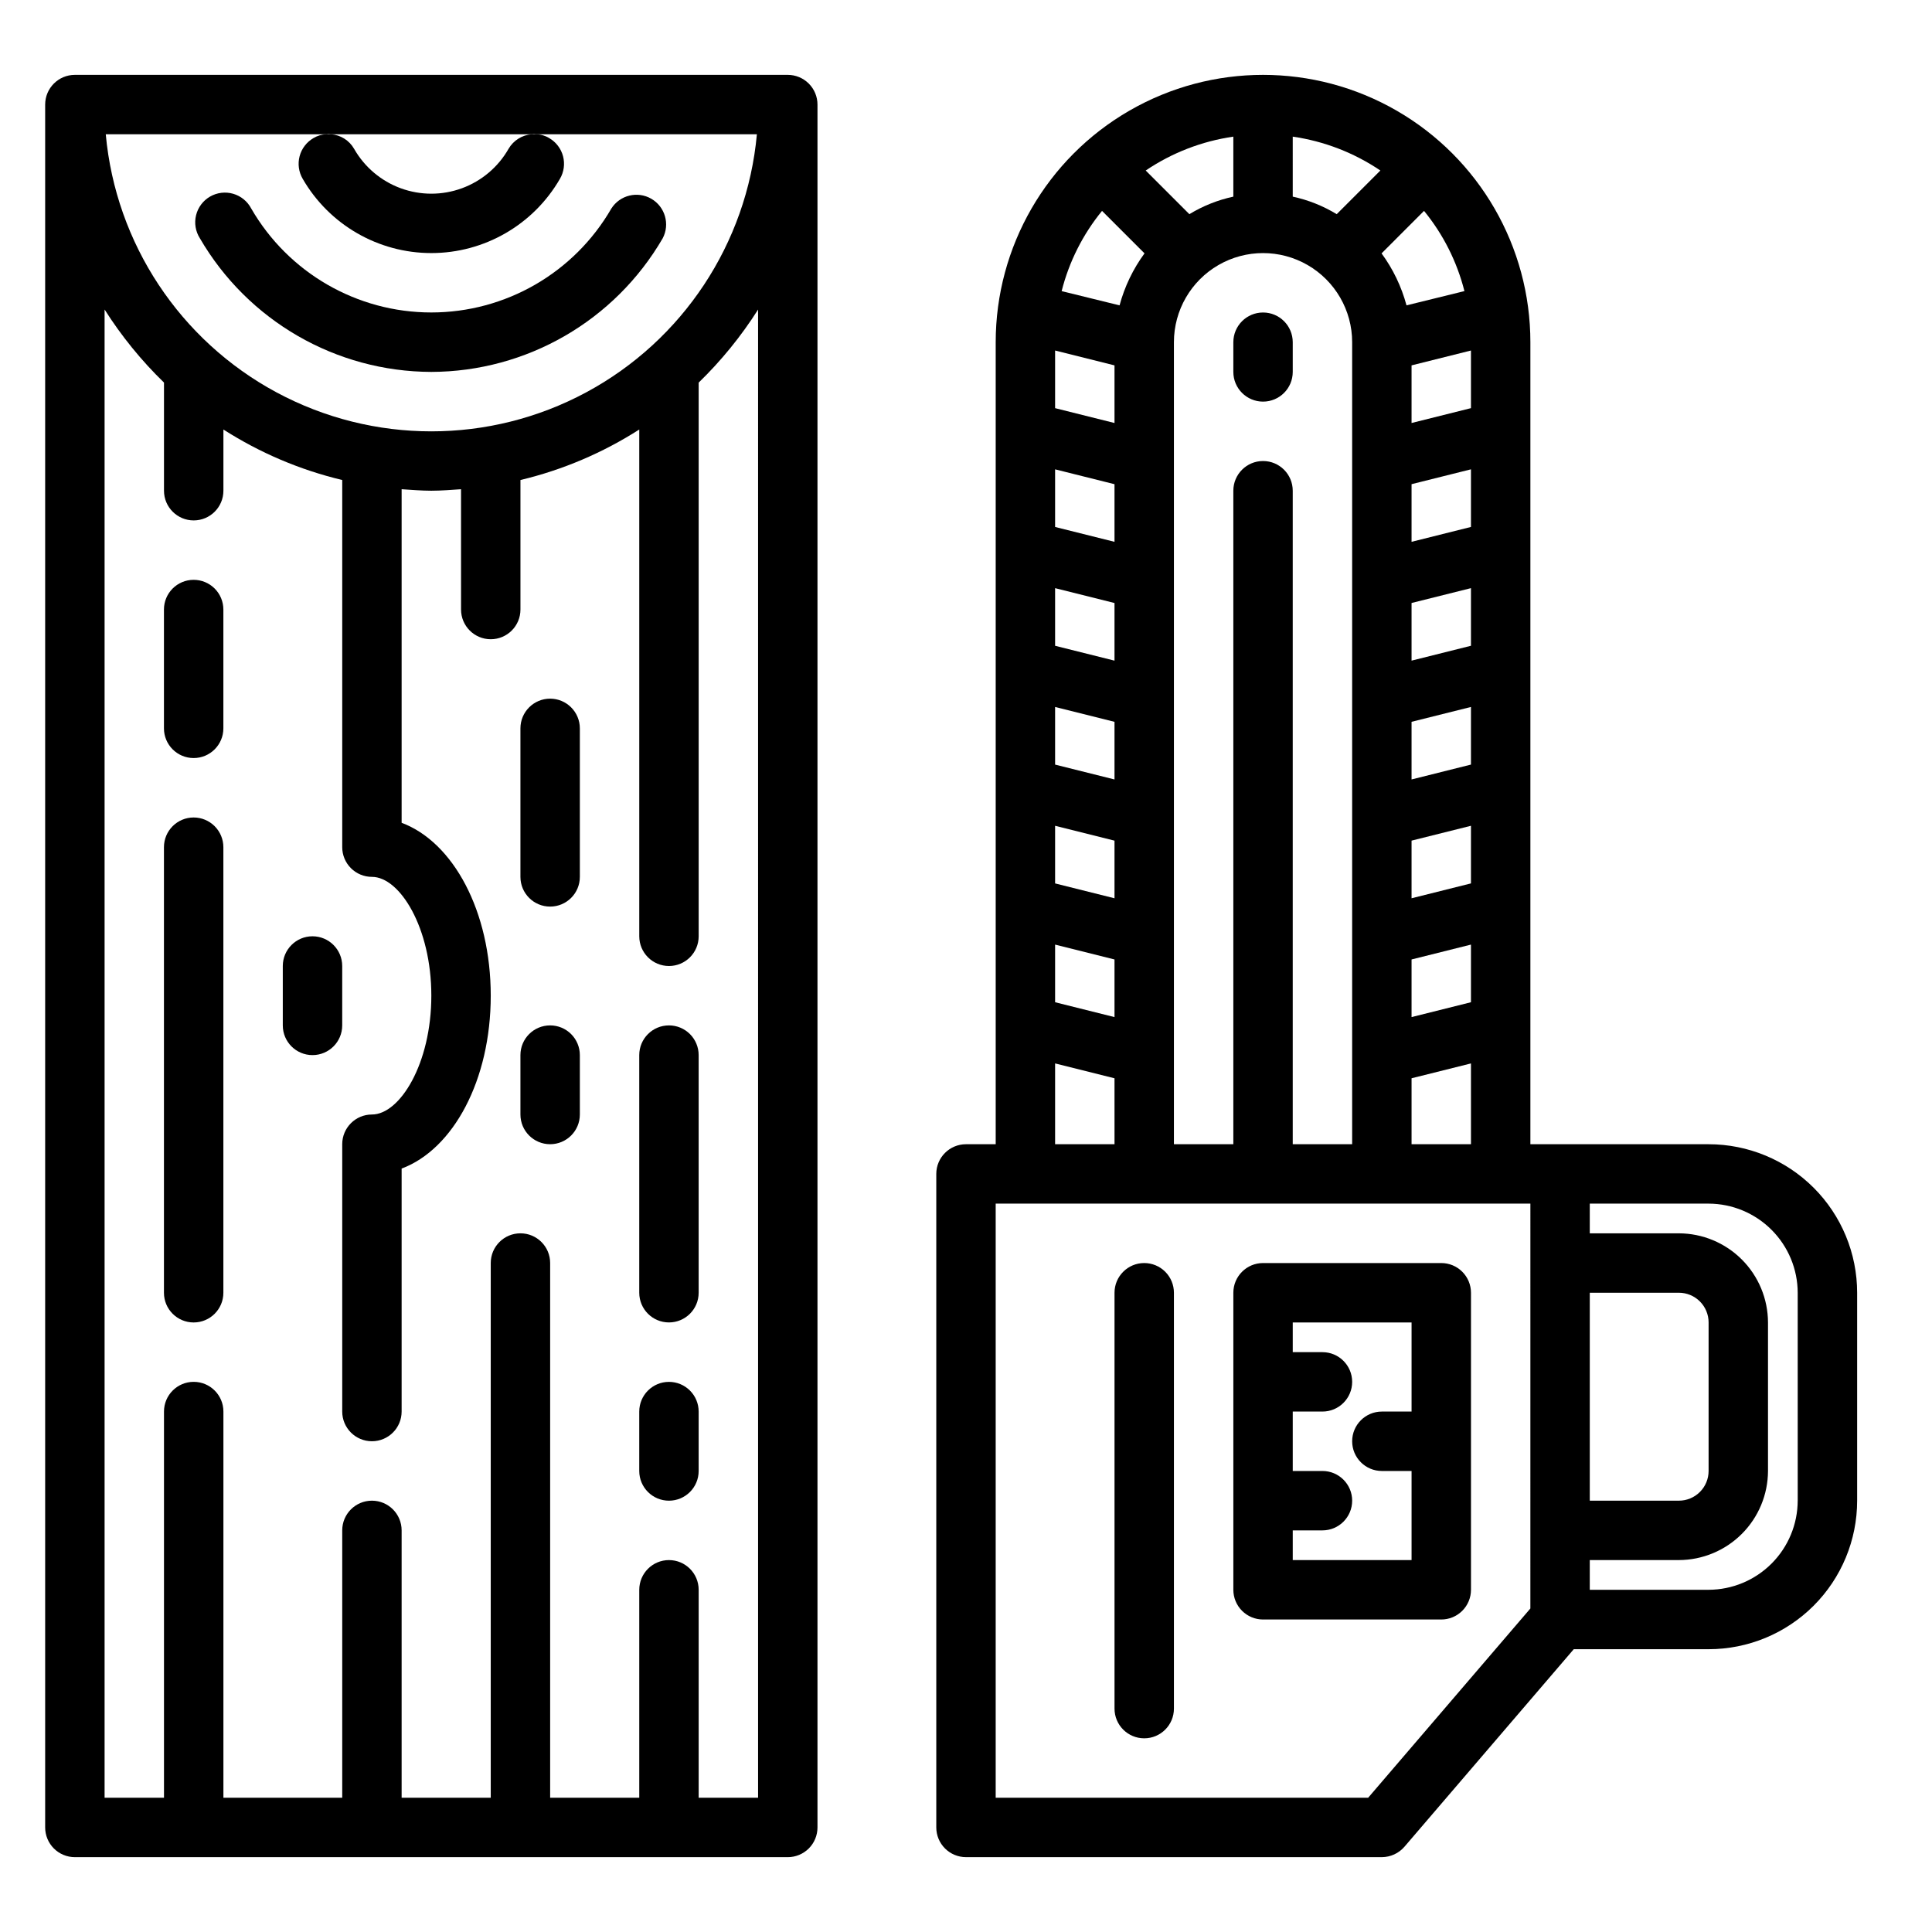
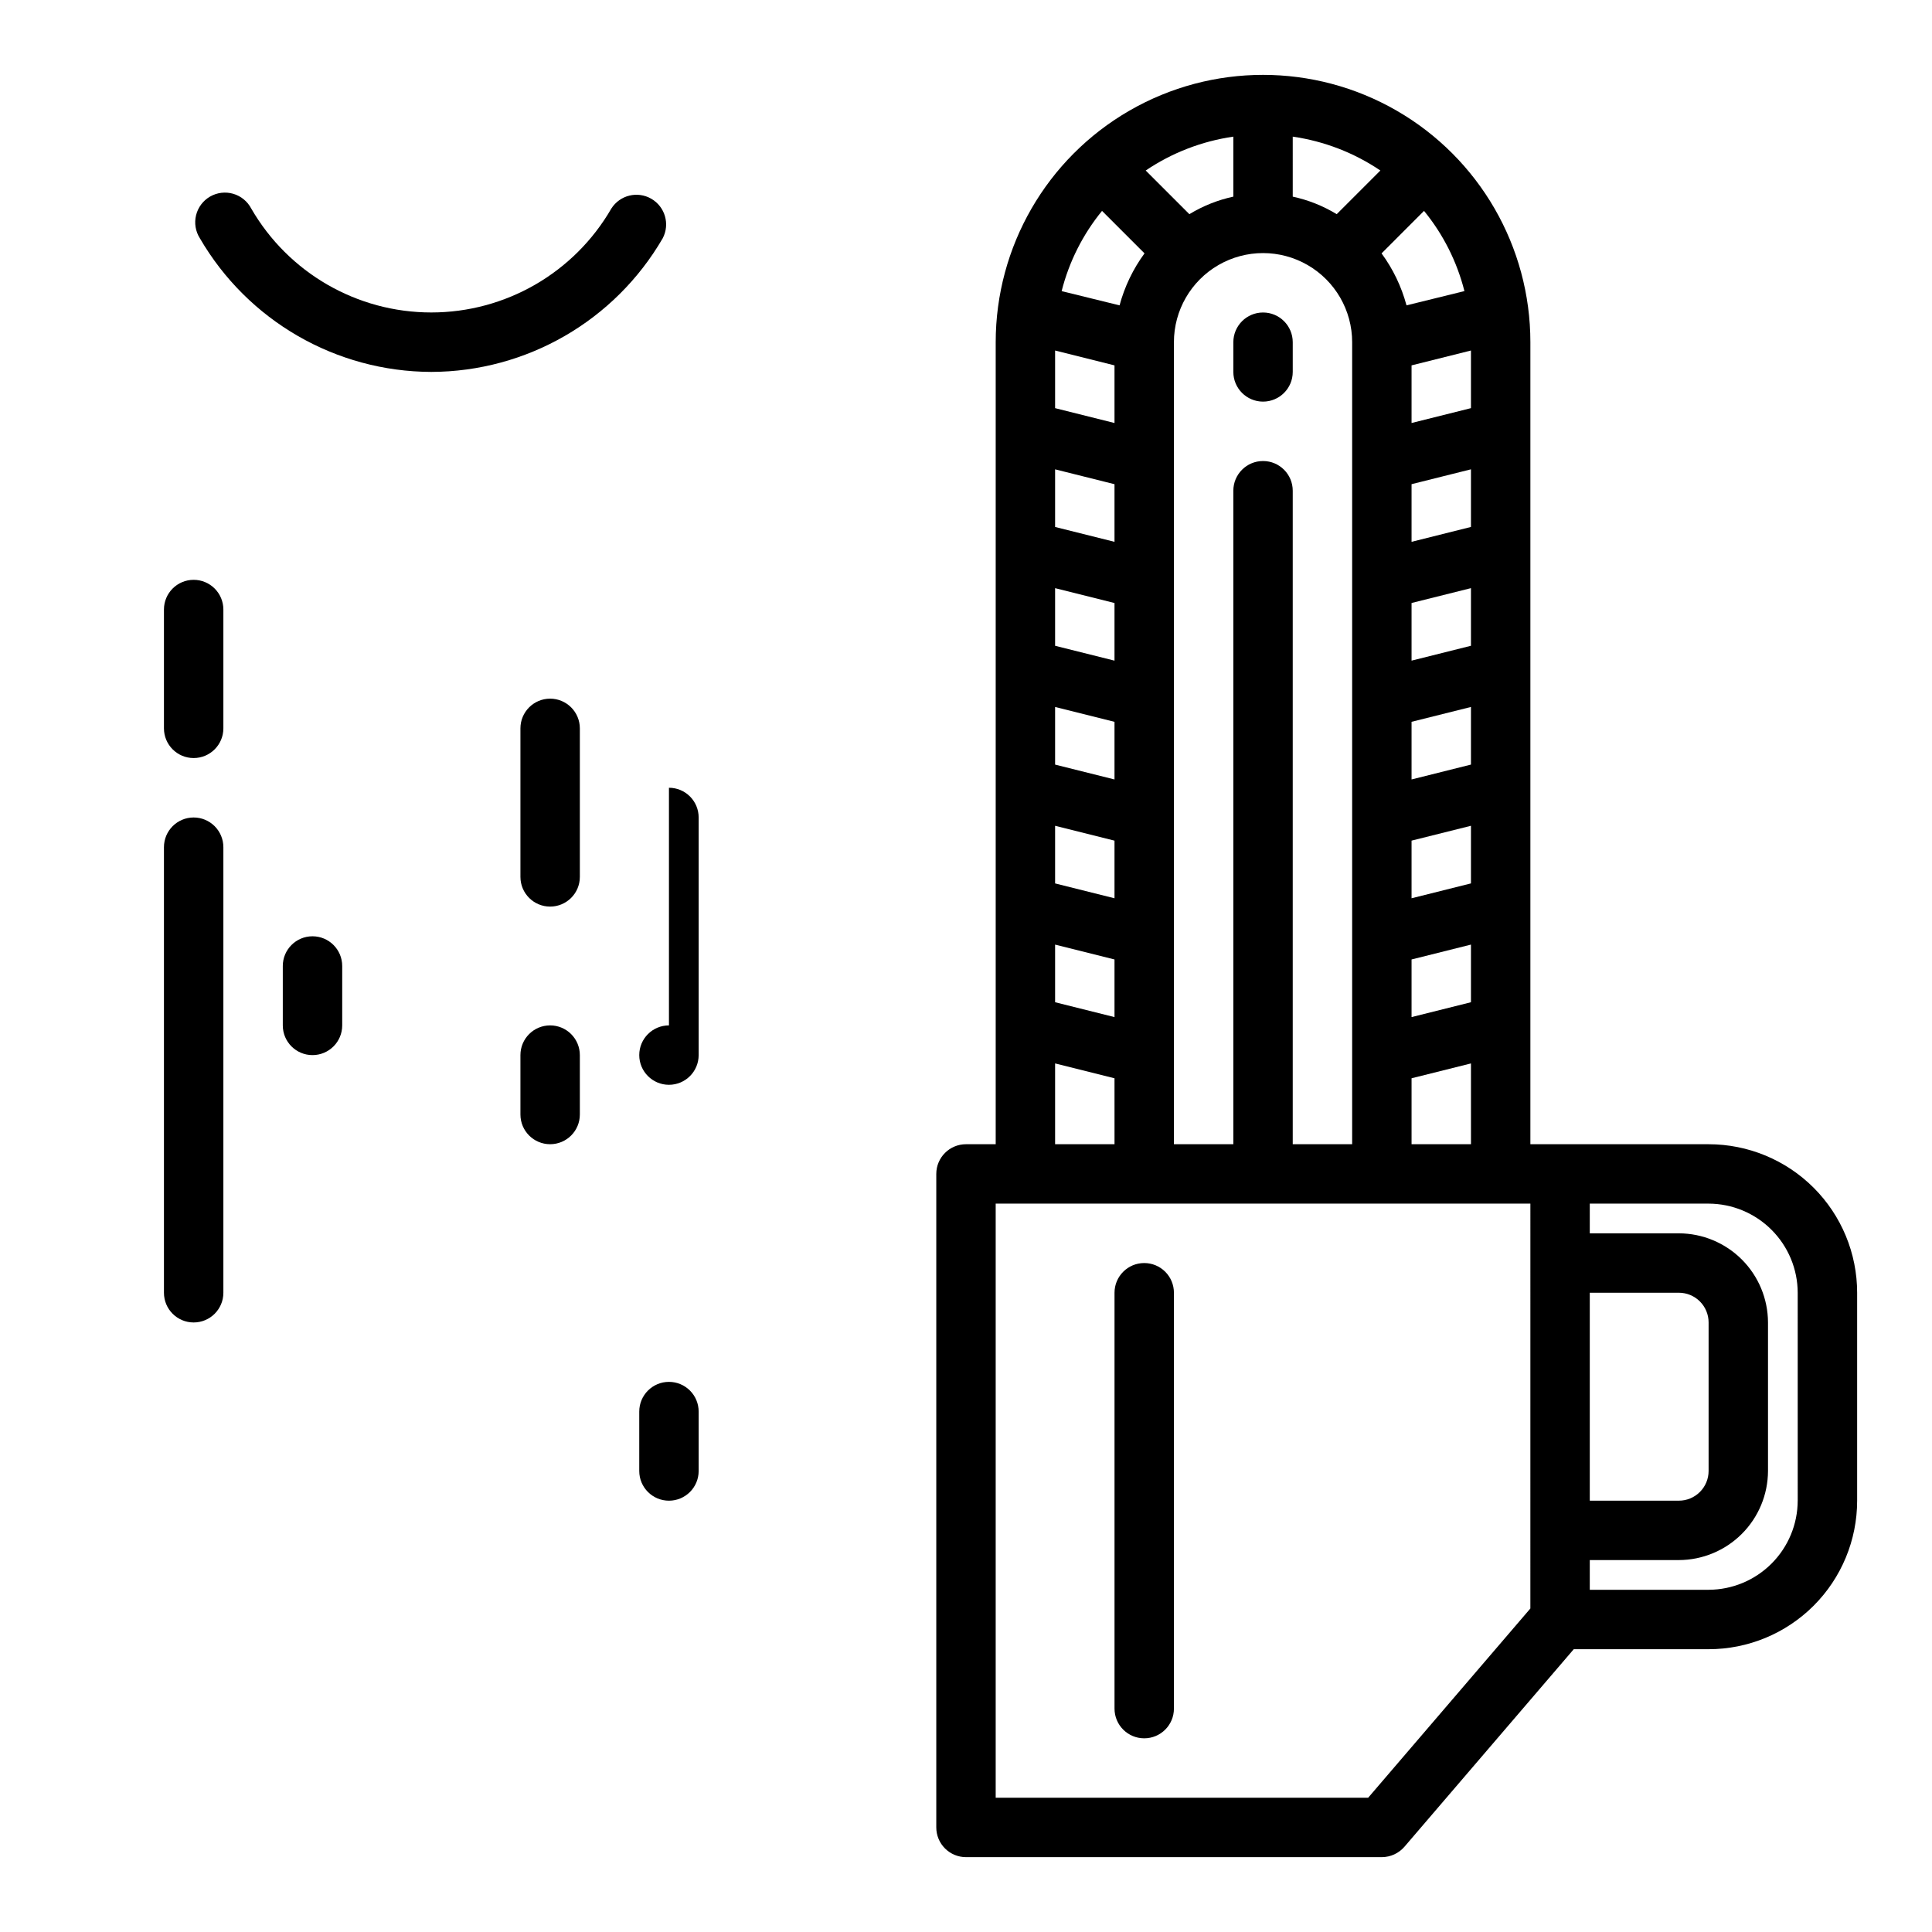
<svg xmlns="http://www.w3.org/2000/svg" fill="#000000" width="800px" height="800px" version="1.1" viewBox="144 144 512 512">
  <g>
    <path d="m195.32 360.64c-4.348 0-7.871 3.527-7.871 7.875v118.08c0 4.348 3.523 7.871 7.871 7.871 4.348 0 7.875-3.523 7.875-7.871v-118.08c0-2.09-0.832-4.09-2.309-5.566-1.477-1.477-3.477-2.309-5.566-2.309z" />
    <path d="m195.32 297.66c-4.348 0-7.871 3.523-7.871 7.871v31.488c0 4.348 3.523 7.871 7.871 7.871 4.348 0 7.875-3.523 7.875-7.871v-31.488c0-2.09-0.832-4.09-2.309-5.566s-3.477-2.305-5.566-2.305z" />
-     <path d="m321.28 415.74c-4.348 0-7.871 3.523-7.871 7.871v62.977c0 4.348 3.523 7.871 7.871 7.871s7.871-3.523 7.871-7.871v-62.977c0-2.086-0.828-4.09-2.305-5.566s-3.477-2.305-5.566-2.305z" />
+     <path d="m321.28 415.74c-4.348 0-7.871 3.523-7.871 7.871c0 4.348 3.523 7.871 7.871 7.871s7.871-3.523 7.871-7.871v-62.977c0-2.086-0.828-4.09-2.305-5.566s-3.477-2.305-5.566-2.305z" />
    <path d="m289.79 329.15c-4.348 0-7.871 3.527-7.871 7.875v39.359c0 4.348 3.523 7.871 7.871 7.871 4.348 0 7.875-3.523 7.875-7.871v-39.359c0-2.09-0.832-4.09-2.309-5.566-1.477-1.477-3.477-2.309-5.566-2.309z" />
-     <path d="m352.77 163.84h-188.93c-4.348 0-7.871 3.527-7.871 7.875v456.58c0 2.086 0.832 4.09 2.305 5.566 1.477 1.473 3.481 2.305 5.566 2.305h188.93c2.09 0 4.09-0.832 5.566-2.305 1.477-1.477 2.305-3.481 2.305-5.566v-456.58c0-2.09-0.828-4.09-2.305-5.566-1.477-1.477-3.477-2.309-5.566-2.309zm-122.25 15.746c0.387-0.078 0.789-0.078 1.18 0h53.215c0.391-0.078 0.789-0.078 1.18 0h58.488c-2.652 28.953-19.652 54.641-45.262 68.406-25.613 13.762-56.418 13.762-82.027 0-25.609-13.766-42.609-39.453-45.266-68.406zm114.38 440.83h-15.746v-55.102c0-4.348-3.523-7.875-7.871-7.875s-7.871 3.527-7.871 7.875v55.105l-23.617-0.004v-141.7c0-4.348-3.523-7.871-7.871-7.871-4.348 0-7.871 3.523-7.871 7.871v141.7h-23.617v-70.848c0-4.348-3.523-7.871-7.871-7.871s-7.871 3.523-7.871 7.871v70.848h-31.488v-102.34c0-4.348-3.527-7.871-7.875-7.871-4.348 0-7.871 3.523-7.871 7.871v102.34h-15.742v-394.39c4.469 7.051 9.754 13.547 15.742 19.363v28.656c0 4.348 3.523 7.871 7.871 7.871 4.348 0 7.875-3.523 7.875-7.871v-16.219c9.672 6.191 20.316 10.715 31.488 13.383v97.301c0 2.086 0.828 4.09 2.305 5.566 1.477 1.477 3.477 2.305 5.566 2.305 7.398 0 15.742 13.461 15.742 31.488s-8.344 31.488-15.742 31.488c-4.348 0-7.871 3.523-7.871 7.871v70.848c0 4.348 3.523 7.871 7.871 7.871s7.871-3.523 7.871-7.871v-64.391c13.699-5.117 23.617-23.457 23.617-45.816 0-22.355-9.918-40.699-23.617-45.816v-88.402c2.598 0.156 5.195 0.395 7.871 0.395s5.273-0.234 7.871-0.395l0.004 31.883c0 4.348 3.523 7.871 7.871 7.871s7.871-3.523 7.871-7.871v-34.324c11.172-2.668 21.812-7.191 31.488-13.383v134.3c0 4.348 3.523 7.875 7.871 7.875s7.871-3.527 7.871-7.875v-146.73c5.992-5.816 11.273-12.312 15.746-19.363z" />
    <path d="m258.3 242.56c25.289-0.07 48.637-13.555 61.332-35.426 1.957-3.738 0.617-8.352-3.035-10.465-3.652-2.109-8.32-0.965-10.582 2.594-9.848 17.043-28.035 27.543-47.719 27.543s-37.871-10.5-47.715-27.543c-0.996-1.902-2.723-3.312-4.781-3.91-2.062-0.598-4.277-0.328-6.133 0.742-1.859 1.074-3.195 2.859-3.707 4.945-0.512 2.082-0.148 4.285 1.004 6.094 12.699 21.867 36.051 35.355 61.336 35.426z" />
-     <path d="m292.39 191.39c-7.031 12.176-20.023 19.676-34.086 19.676-14.059 0-27.055-7.5-34.086-19.676-1.055-1.805-1.352-3.957-0.82-5.981 0.531-2.023 1.848-3.754 3.656-4.805 1.047-0.637 2.238-0.988 3.465-1.023h1.18c2.562 0.176 4.867 1.625 6.141 3.856 2.758 4.84 7.141 8.543 12.367 10.457 5.231 1.914 10.969 1.914 16.195 0 5.231-1.914 9.613-5.617 12.371-10.457 1.289-2.215 3.582-3.66 6.141-3.856h1.18c1.227 0.023 2.422 0.379 3.465 1.023 1.809 1.051 3.125 2.781 3.656 4.805 0.531 2.023 0.234 4.176-0.824 5.981z" />
    <path d="m234.69 400c0-4.348-3.527-7.875-7.875-7.875s-7.871 3.527-7.871 7.875v15.742c0 4.348 3.523 7.871 7.871 7.871s7.875-3.523 7.875-7.871z" />
    <path d="m321.28 510.21c-4.348 0-7.871 3.523-7.871 7.871v15.746c0 4.348 3.523 7.871 7.871 7.871s7.871-3.523 7.871-7.871v-15.746c0-2.086-0.828-4.09-2.305-5.566-1.477-1.477-3.477-2.305-5.566-2.305z" />
    <path d="m289.79 415.74c-4.348 0-7.871 3.523-7.871 7.871v15.746c0 4.348 3.523 7.871 7.871 7.871 4.348 0 7.875-3.523 7.875-7.871v-15.746c0-2.086-0.832-4.09-2.309-5.566-1.477-1.477-3.477-2.305-5.566-2.305z" />
    <path d="m596.8 447.23h-47.234v-212.54c0-25.312-13.504-48.703-35.422-61.359-21.922-12.652-48.93-12.652-70.852 0-21.918 12.656-35.422 36.047-35.422 61.359v212.54h-7.871c-4.348 0-7.875 3.523-7.875 7.871v173.19c0 2.086 0.832 4.09 2.309 5.566 1.477 1.473 3.477 2.305 5.566 2.305h110.21c2.297-0.012 4.481-1.016 5.984-2.758l44.867-52.348h35.742c10.438 0 20.449-4.148 27.832-11.527 7.379-7.383 11.527-17.395 11.527-27.832v-55.105c0-10.438-4.148-20.449-11.527-27.832-7.383-7.379-17.395-11.527-27.832-11.527zm-78.723-33.691v-15.273l15.742-3.938v15.273zm15.742 12.281 0.004 21.41h-15.746v-17.477zm-15.742-43.77v-15.273l15.742-3.938v15.273zm0-31.488v-15.273l15.742-3.938v15.273zm0-31.488v-15.273l15.742-3.938v15.273zm0-31.488v-15.273l15.742-3.938v15.273zm0-31.488v-15.27l15.742-3.938v15.273zm3.305-56.207h0.004c5.082 6.215 8.734 13.473 10.703 21.254l-15.352 3.777 0.004 0.004c-1.332-4.965-3.574-9.637-6.613-13.777zm-34.793-19.68c8.32 1.203 16.258 4.269 23.223 8.977l-11.57 11.57c-3.598-2.188-7.535-3.758-11.652-4.644zm15.746 54.477v212.54h-15.746v-173.18c0-4.348-3.523-7.871-7.871-7.871s-7.871 3.523-7.871 7.871v173.18h-15.746v-212.54c0-8.438 4.504-16.234 11.809-20.453 7.309-4.219 16.309-4.219 23.617 0 7.305 4.219 11.809 12.016 11.809 20.453zm-31.488-54.477v15.902c-4.117 0.887-8.055 2.457-11.652 4.644l-11.57-11.57c6.965-4.707 14.902-7.773 23.223-8.977zm-34.793 19.68 11.258 11.258h-0.004c-3.039 4.141-5.281 8.812-6.613 13.777l-15.352-3.777 0.004-0.004c1.969-7.781 5.621-15.039 10.703-21.254zm-12.441 37 15.742 3.938v15.273l-15.742-3.938zm0 31.488 15.742 3.938v15.273l-15.742-3.938zm0 31.488 15.742 3.938v15.273l-15.742-3.938zm0 31.488 15.742 3.938v15.273l-15.742-3.938zm0 31.488 15.742 3.938v15.273l-15.742-3.938zm0 31.488 15.742 3.938v15.273l-15.742-3.938zm0 31.488 15.742 3.938 0.004 17.473h-15.746zm125.95 144.45-42.98 50.145h-98.715v-157.44h141.7zm15.746-83.68h23.617-0.004c2.09 0 4.09 0.832 5.566 2.305 1.477 1.477 2.309 3.481 2.309 5.566v39.363c0 2.086-0.832 4.09-2.309 5.566-1.477 1.477-3.477 2.305-5.566 2.305h-23.613zm55.105 55.105h-0.004c-0.016 6.258-2.512 12.254-6.938 16.68-4.426 4.422-10.418 6.918-16.676 6.938h-31.488v-7.875h23.617-0.004c6.258-0.016 12.254-2.512 16.68-6.938 4.426-4.422 6.918-10.418 6.938-16.676v-39.363c-0.02-6.254-2.512-12.25-6.938-16.676-4.426-4.426-10.422-6.918-16.68-6.938h-23.613v-7.871h31.488c6.258 0.016 12.25 2.512 16.676 6.938 4.426 4.422 6.922 10.418 6.938 16.676z" />
-     <path d="m525.95 478.72h-47.23c-4.348 0-7.871 3.523-7.871 7.871v78.723c0 2.086 0.828 4.09 2.305 5.566 1.477 1.477 3.481 2.305 5.566 2.305h47.23c2.09 0 4.09-0.828 5.566-2.305 1.477-1.477 2.309-3.481 2.309-5.566v-78.723c0-2.086-0.832-4.09-2.309-5.566-1.477-1.477-3.477-2.305-5.566-2.305zm-7.871 39.359h-7.871c-4.348 0-7.871 3.523-7.871 7.871 0 4.348 3.523 7.875 7.871 7.875h7.871v23.617l-31.488-0.004v-7.871h7.871c4.348 0 7.875-3.523 7.875-7.871 0-4.348-3.527-7.871-7.875-7.871h-7.871v-15.746h7.871c4.348 0 7.875-3.523 7.875-7.871 0-4.348-3.527-7.871-7.875-7.871h-7.871v-7.875h31.488z" />
    <path d="m447.23 478.72c-4.348 0-7.871 3.523-7.871 7.871v110.21c0 4.348 3.523 7.871 7.871 7.871 4.348 0 7.871-3.523 7.871-7.871v-110.21c0-2.086-0.828-4.09-2.305-5.566-1.477-1.477-3.477-2.305-5.566-2.305z" />
    <path d="m486.59 234.69c0-4.348-3.523-7.875-7.871-7.875s-7.871 3.527-7.871 7.875v7.871c0 4.348 3.523 7.871 7.871 7.871s7.871-3.523 7.871-7.871z" />
  </g>
</svg>